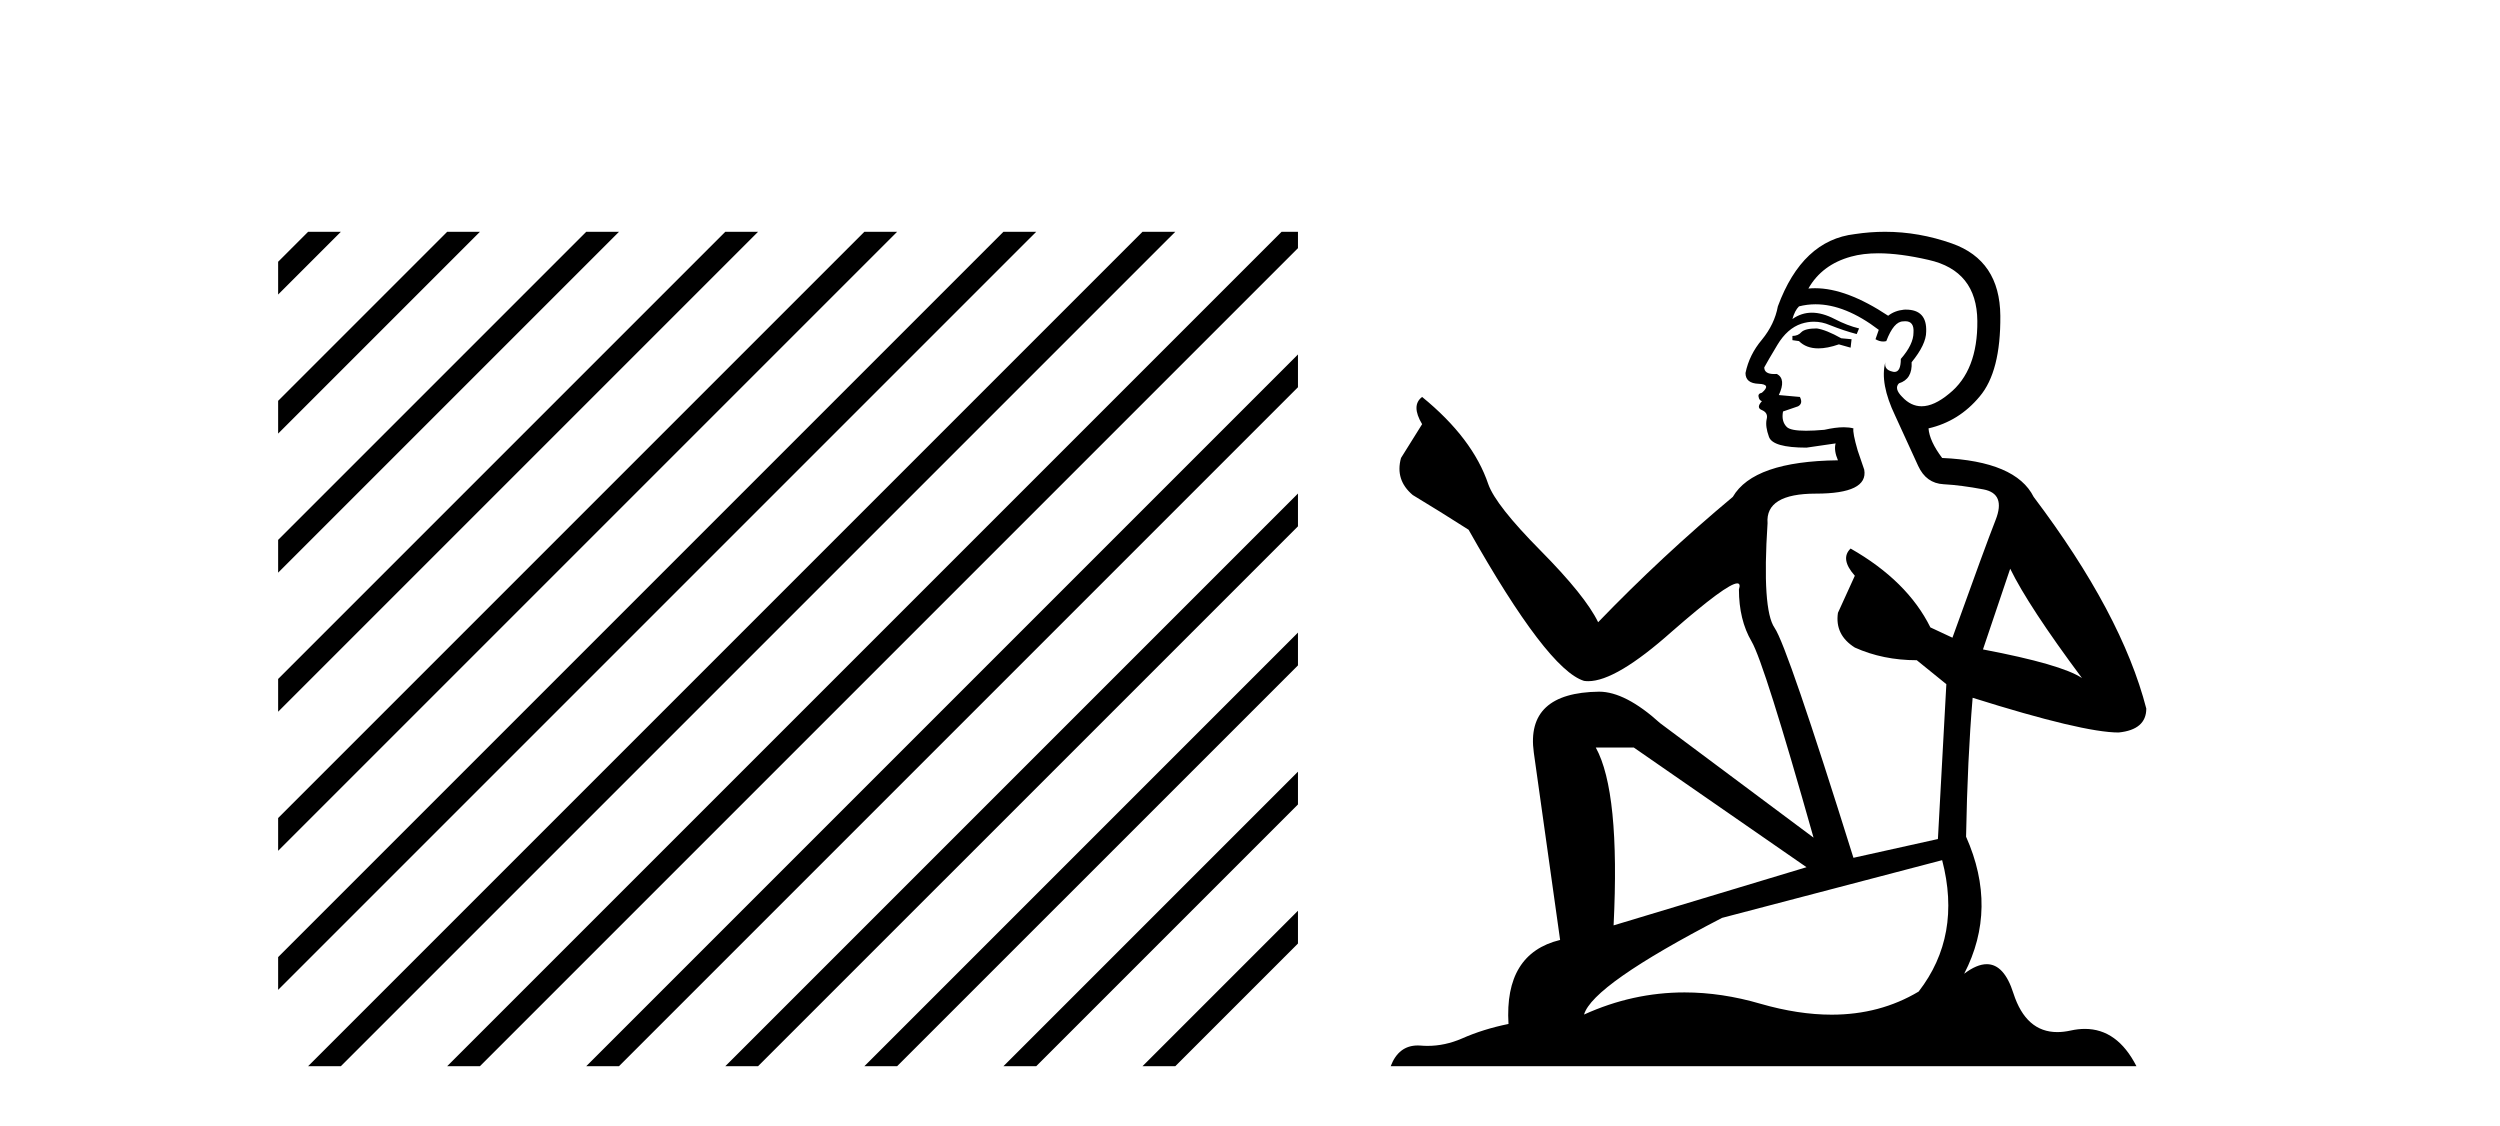
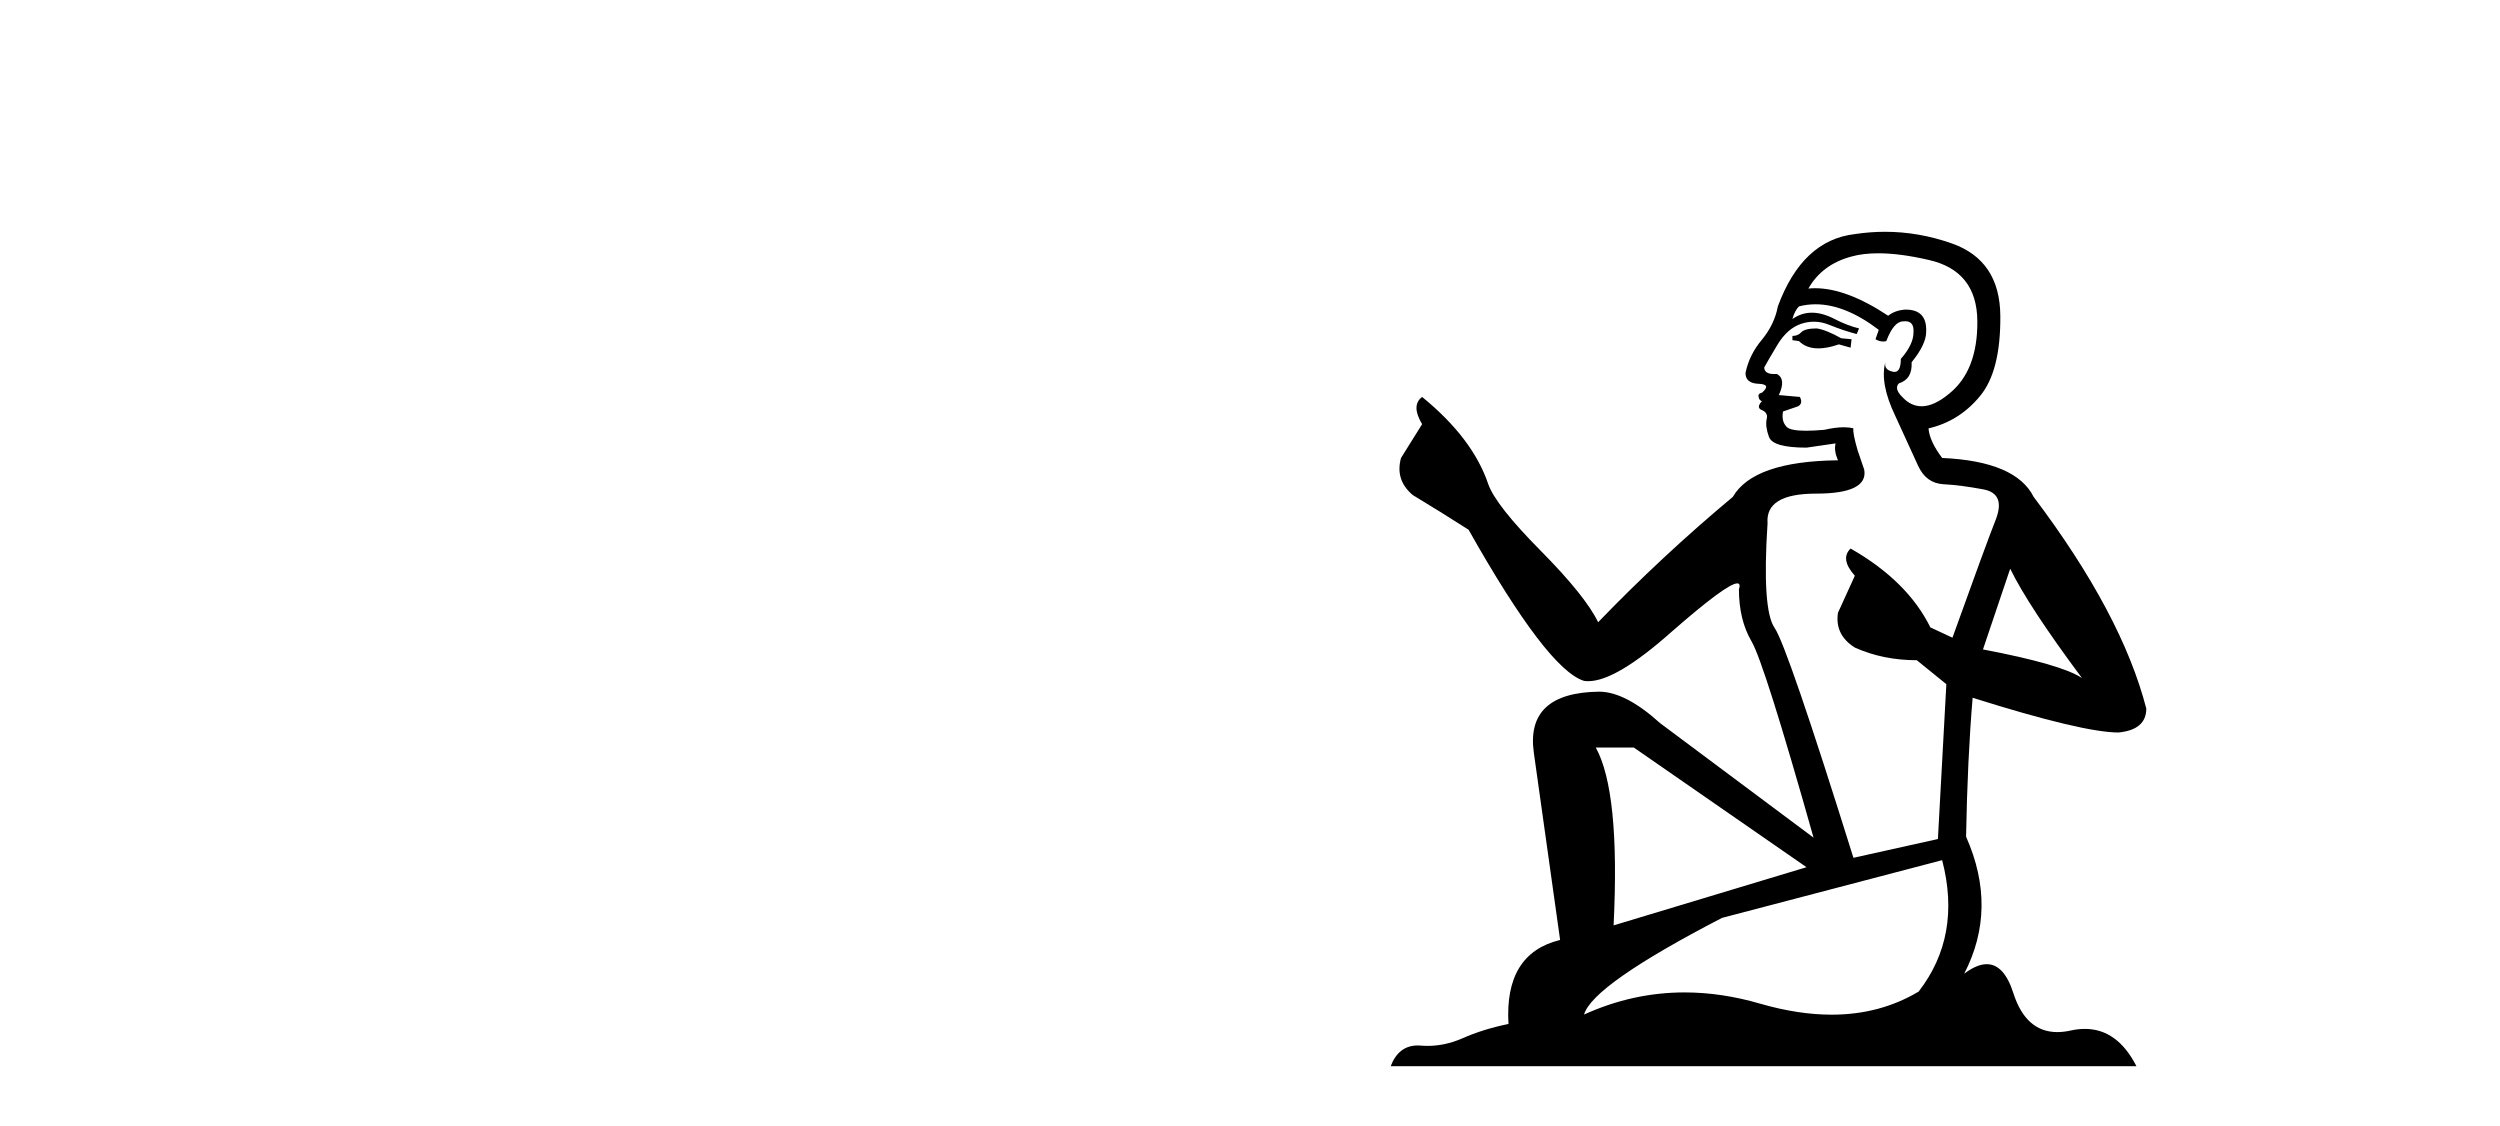
<svg xmlns="http://www.w3.org/2000/svg" width="91.0" height="41.0">
-   <path d="M 11.215 8.437 L 10.124 9.528 L 10.124 10.721 L 12.11 8.735 L 12.408 8.437 ZM 16.277 8.437 L 10.124 14.59 L 10.124 14.59 L 10.124 15.783 L 10.124 15.783 L 17.172 8.735 L 17.47 8.437 ZM 21.339 8.437 L 10.124 19.652 L 10.124 19.652 L 10.124 20.845 L 10.124 20.845 L 22.234 8.735 L 22.532 8.437 ZM 26.401 8.437 L 10.124 24.714 L 10.124 24.714 L 10.124 25.907 L 10.124 25.907 L 27.296 8.735 L 27.594 8.437 ZM 31.463 8.437 L 10.124 29.776 L 10.124 29.776 L 10.124 30.969 L 10.124 30.969 L 32.358 8.735 L 32.656 8.437 ZM 36.525 8.437 L 10.124 34.838 L 10.124 34.838 L 10.124 36.031 L 10.124 36.031 L 37.42 8.735 L 37.719 8.437 ZM 41.587 8.437 L 11.513 38.511 L 11.215 38.809 L 12.408 38.809 L 42.482 8.735 L 42.781 8.437 ZM 46.65 8.437 L 16.575 38.511 L 16.277 38.809 L 17.47 38.809 L 47.246 9.033 L 47.246 8.437 ZM 47.246 12.902 L 21.637 38.511 L 21.339 38.809 L 22.532 38.809 L 47.246 14.095 L 47.246 12.902 ZM 47.246 17.964 L 26.7 38.511 L 26.401 38.809 L 27.594 38.809 L 47.246 19.158 L 47.246 17.964 ZM 47.246 23.026 L 31.762 38.511 L 31.463 38.809 L 32.656 38.809 L 47.246 24.22 L 47.246 24.22 L 47.246 23.026 ZM 47.246 28.089 L 36.824 38.511 L 36.525 38.809 L 37.719 38.809 L 47.246 29.282 L 47.246 28.089 ZM 47.246 33.151 L 41.886 38.511 L 41.587 38.809 L 42.781 38.809 L 47.246 34.344 L 47.246 33.151 Z" style="fill:#000000;stroke:none" />
  <path d="M 66.132 11.955 Q 65.705 11.955 65.569 12.091 Q 65.449 12.228 65.244 12.228 L 65.244 12.382 L 65.483 12.416 Q 65.748 12.681 66.188 12.681 Q 66.514 12.681 66.935 12.535 L 67.362 12.655 L 67.397 12.348 L 67.021 12.313 Q 66.474 12.006 66.132 11.955 ZM 68.37 9.22 Q 69.158 9.22 70.198 9.46 Q 71.958 9.853 71.975 11.681 Q 71.992 13.492 70.95 14.329 Q 70.399 14.788 69.946 14.788 Q 69.557 14.788 69.241 14.449 Q 68.934 14.141 69.122 13.953 Q 69.617 13.8 69.583 13.185 Q 70.113 12.535 70.113 12.074 Q 70.146 11.27 69.374 11.27 Q 69.343 11.27 69.31 11.271 Q 68.968 11.305 68.729 11.493 Q 67.218 10.491 66.068 10.491 Q 65.944 10.491 65.825 10.503 L 65.825 10.503 Q 66.32 9.631 67.379 9.341 Q 67.812 9.22 68.37 9.22 ZM 73.171 20.701 Q 73.837 22.068 75.784 24.682 Q 75.05 24.186 72.18 23.639 L 73.171 20.701 ZM 66.087 11.076 Q 67.165 11.076 68.387 12.006 L 68.268 12.348 Q 68.411 12.431 68.546 12.431 Q 68.604 12.431 68.661 12.416 Q 68.934 11.698 69.276 11.698 Q 69.317 11.693 69.353 11.693 Q 69.682 11.693 69.651 12.108 Q 69.651 12.535 69.19 13.065 Q 69.19 13.538 68.96 13.538 Q 68.924 13.538 68.883 13.526 Q 68.575 13.458 68.626 13.185 L 68.626 13.185 Q 68.421 13.953 68.985 15.132 Q 69.532 16.328 69.822 16.96 Q 70.113 17.592 70.745 17.626 Q 71.377 17.66 72.197 17.814 Q 73.017 17.968 72.641 18.925 Q 72.265 19.881 71.069 23.212 L 70.266 22.837 Q 69.429 21.145 67.362 19.967 L 67.362 19.967 Q 66.969 20.342 67.516 20.957 L 66.901 22.307 Q 66.782 23.11 67.516 23.571 Q 68.541 24.032 69.771 24.032 L 70.847 24.904 L 70.54 30.541 L 67.465 31.224 Q 65.056 23.52 64.595 22.854 Q 64.134 22.187 64.339 19.044 Q 64.253 17.968 66.098 17.968 Q 68.011 17.968 67.858 17.097 L 67.619 16.396 Q 67.431 15.747 67.465 15.593 Q 67.315 15.552 67.115 15.552 Q 66.816 15.552 66.406 15.645 Q 66.018 15.679 65.738 15.679 Q 65.176 15.679 65.039 15.542 Q 64.834 15.337 64.902 14.978 L 65.449 14.79 Q 65.637 14.688 65.517 14.449 L 64.749 14.38 Q 65.022 13.8 64.68 13.612 Q 64.629 13.615 64.583 13.615 Q 64.219 13.615 64.219 13.373 Q 64.339 13.15 64.697 12.553 Q 65.056 11.955 65.569 11.784 Q 65.799 11.71 66.026 11.71 Q 66.321 11.71 66.611 11.835 Q 67.123 12.04 67.584 12.16 L 67.67 11.955 Q 67.243 11.852 66.782 11.613 Q 66.337 11.382 65.953 11.382 Q 65.569 11.382 65.244 11.613 Q 65.329 11.305 65.483 11.152 Q 65.779 11.076 66.087 11.076 ZM 59.47 27.21 L 65.757 31.566 L 58.735 33.684 Q 58.975 28.816 58.086 27.21 ZM 70.694 31.31 Q 71.411 34.06 69.839 36.093 Q 68.432 36.934 66.67 36.934 Q 65.46 36.934 64.082 36.537 Q 62.671 36.124 61.319 36.124 Q 59.431 36.124 57.659 36.93 Q 57.967 35.854 62.682 33.411 L 70.694 31.31 ZM 68.615 8.437 Q 68.068 8.437 67.516 8.521 Q 65.603 8.743 64.714 11.152 Q 64.595 11.801 64.134 12.365 Q 63.672 12.911 63.536 13.578 Q 63.536 13.953 64.014 13.97 Q 64.492 13.988 64.134 14.295 Q 63.98 14.329 64.014 14.449 Q 64.031 14.568 64.134 14.603 Q 63.912 14.842 64.134 14.927 Q 64.373 15.03 64.304 15.269 Q 64.253 15.525 64.39 15.901 Q 64.527 16.294 65.757 16.294 L 66.816 16.14 L 66.816 16.14 Q 66.747 16.396 66.901 16.755 Q 63.826 16.789 63.074 18.087 Q 60.495 20.24 58.172 22.649 Q 57.71 21.692 56.07 20.035 Q 54.447 18.395 54.174 17.626 Q 53.61 15.952 51.765 14.449 Q 51.355 14.756 51.765 15.44 L 50.997 16.67 Q 50.775 17.472 51.424 18.019 Q 52.415 18.617 53.457 19.283 Q 56.327 24.374 57.659 24.784 Q 57.733 24.795 57.813 24.795 Q 58.827 24.795 60.854 22.99 Q 62.862 21.235 63.236 21.235 Q 63.368 21.235 63.297 21.453 Q 63.297 22.563 63.758 23.349 Q 64.219 24.135 66.013 30.49 L 60.427 26.322 Q 59.162 25.177 58.206 25.177 Q 55.524 25.211 55.831 27.398 L 56.788 34.214 Q 54.755 34.709 54.909 37.272 Q 53.986 37.46 53.217 37.801 Q 52.597 38.07 51.964 38.07 Q 51.831 38.07 51.697 38.058 Q 51.651 38.055 51.607 38.055 Q 50.91 38.055 50.621 38.809 L 77.766 38.809 Q 77.073 37.452 75.889 37.452 Q 75.642 37.452 75.374 37.511 Q 75.116 37.568 74.886 37.568 Q 73.745 37.568 73.29 36.161 Q 72.953 35.096 72.319 35.096 Q 71.956 35.096 71.496 35.444 Q 72.726 33.069 71.565 30.456 Q 71.616 27.62 71.804 25.399 Q 75.818 26.663 77.117 26.663 Q 78.125 26.561 78.125 25.792 Q 77.236 22.341 74.025 18.087 Q 73.376 16.789 70.694 16.67 Q 70.232 16.055 70.198 15.593 Q 71.309 15.337 72.06 14.432 Q 72.829 13.526 72.812 11.493 Q 72.795 9.478 71.052 8.863 Q 69.846 8.437 68.615 8.437 Z" style="fill:#000000;stroke:none" />
</svg>